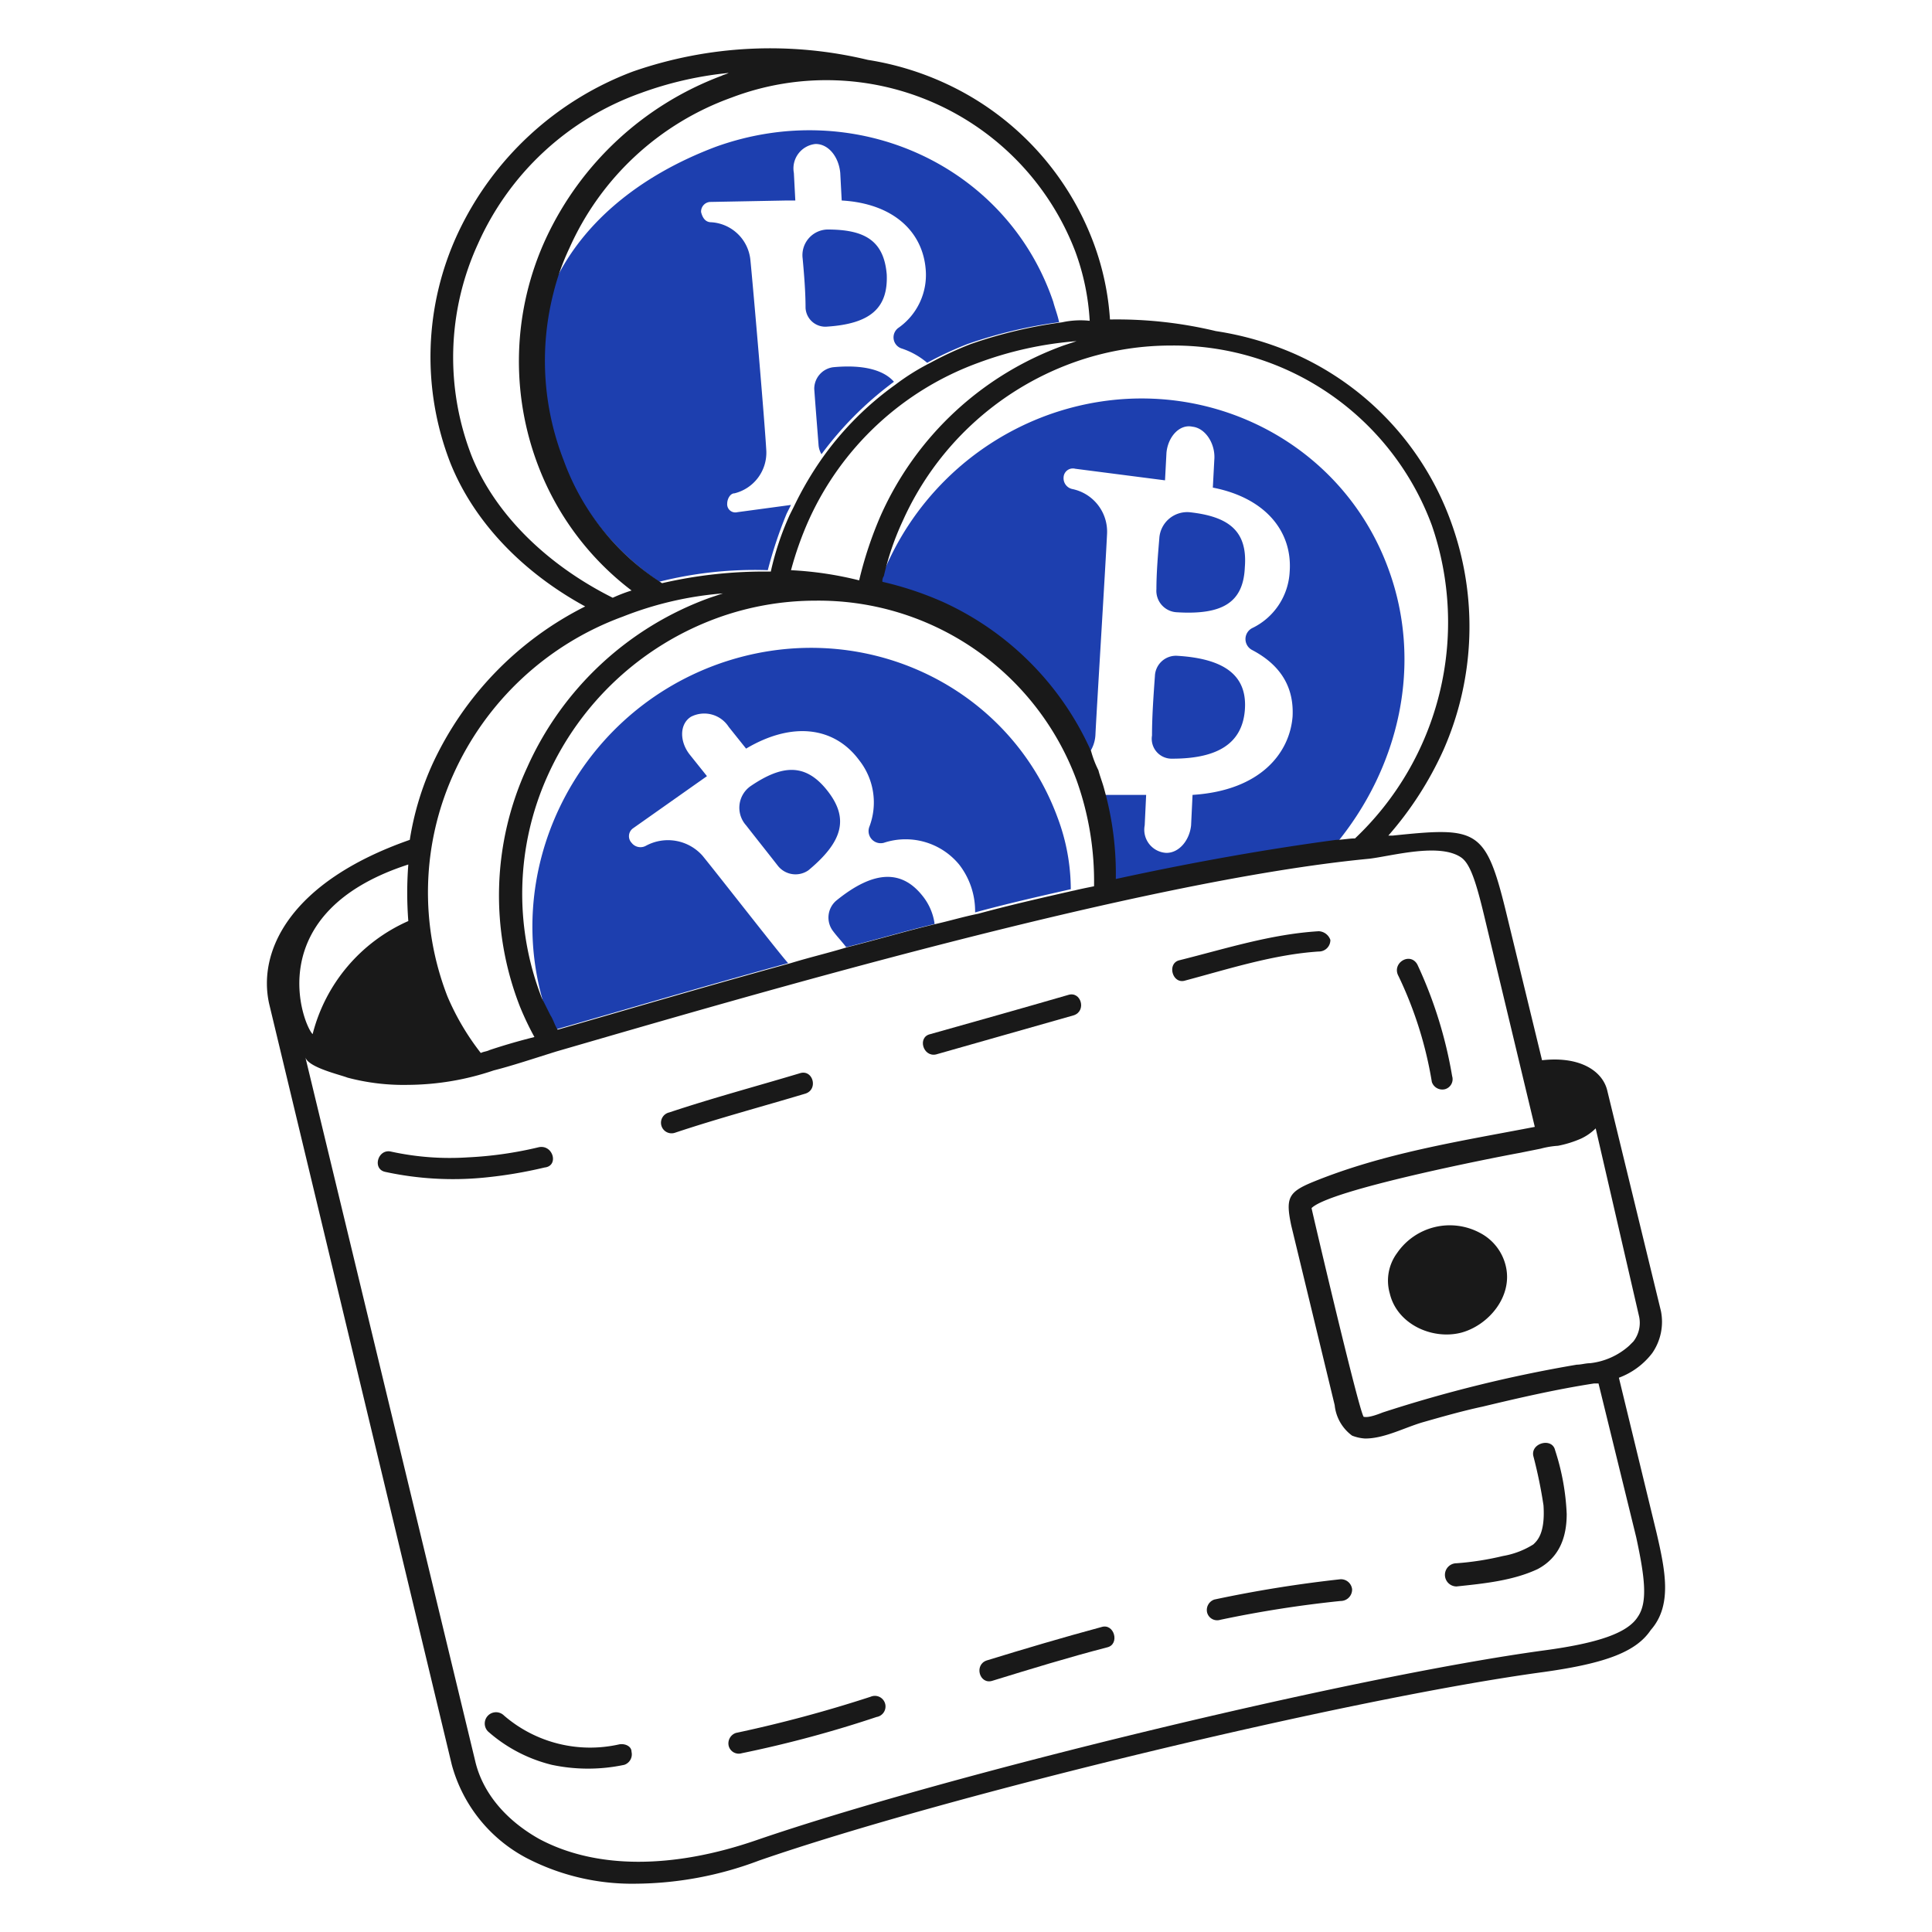
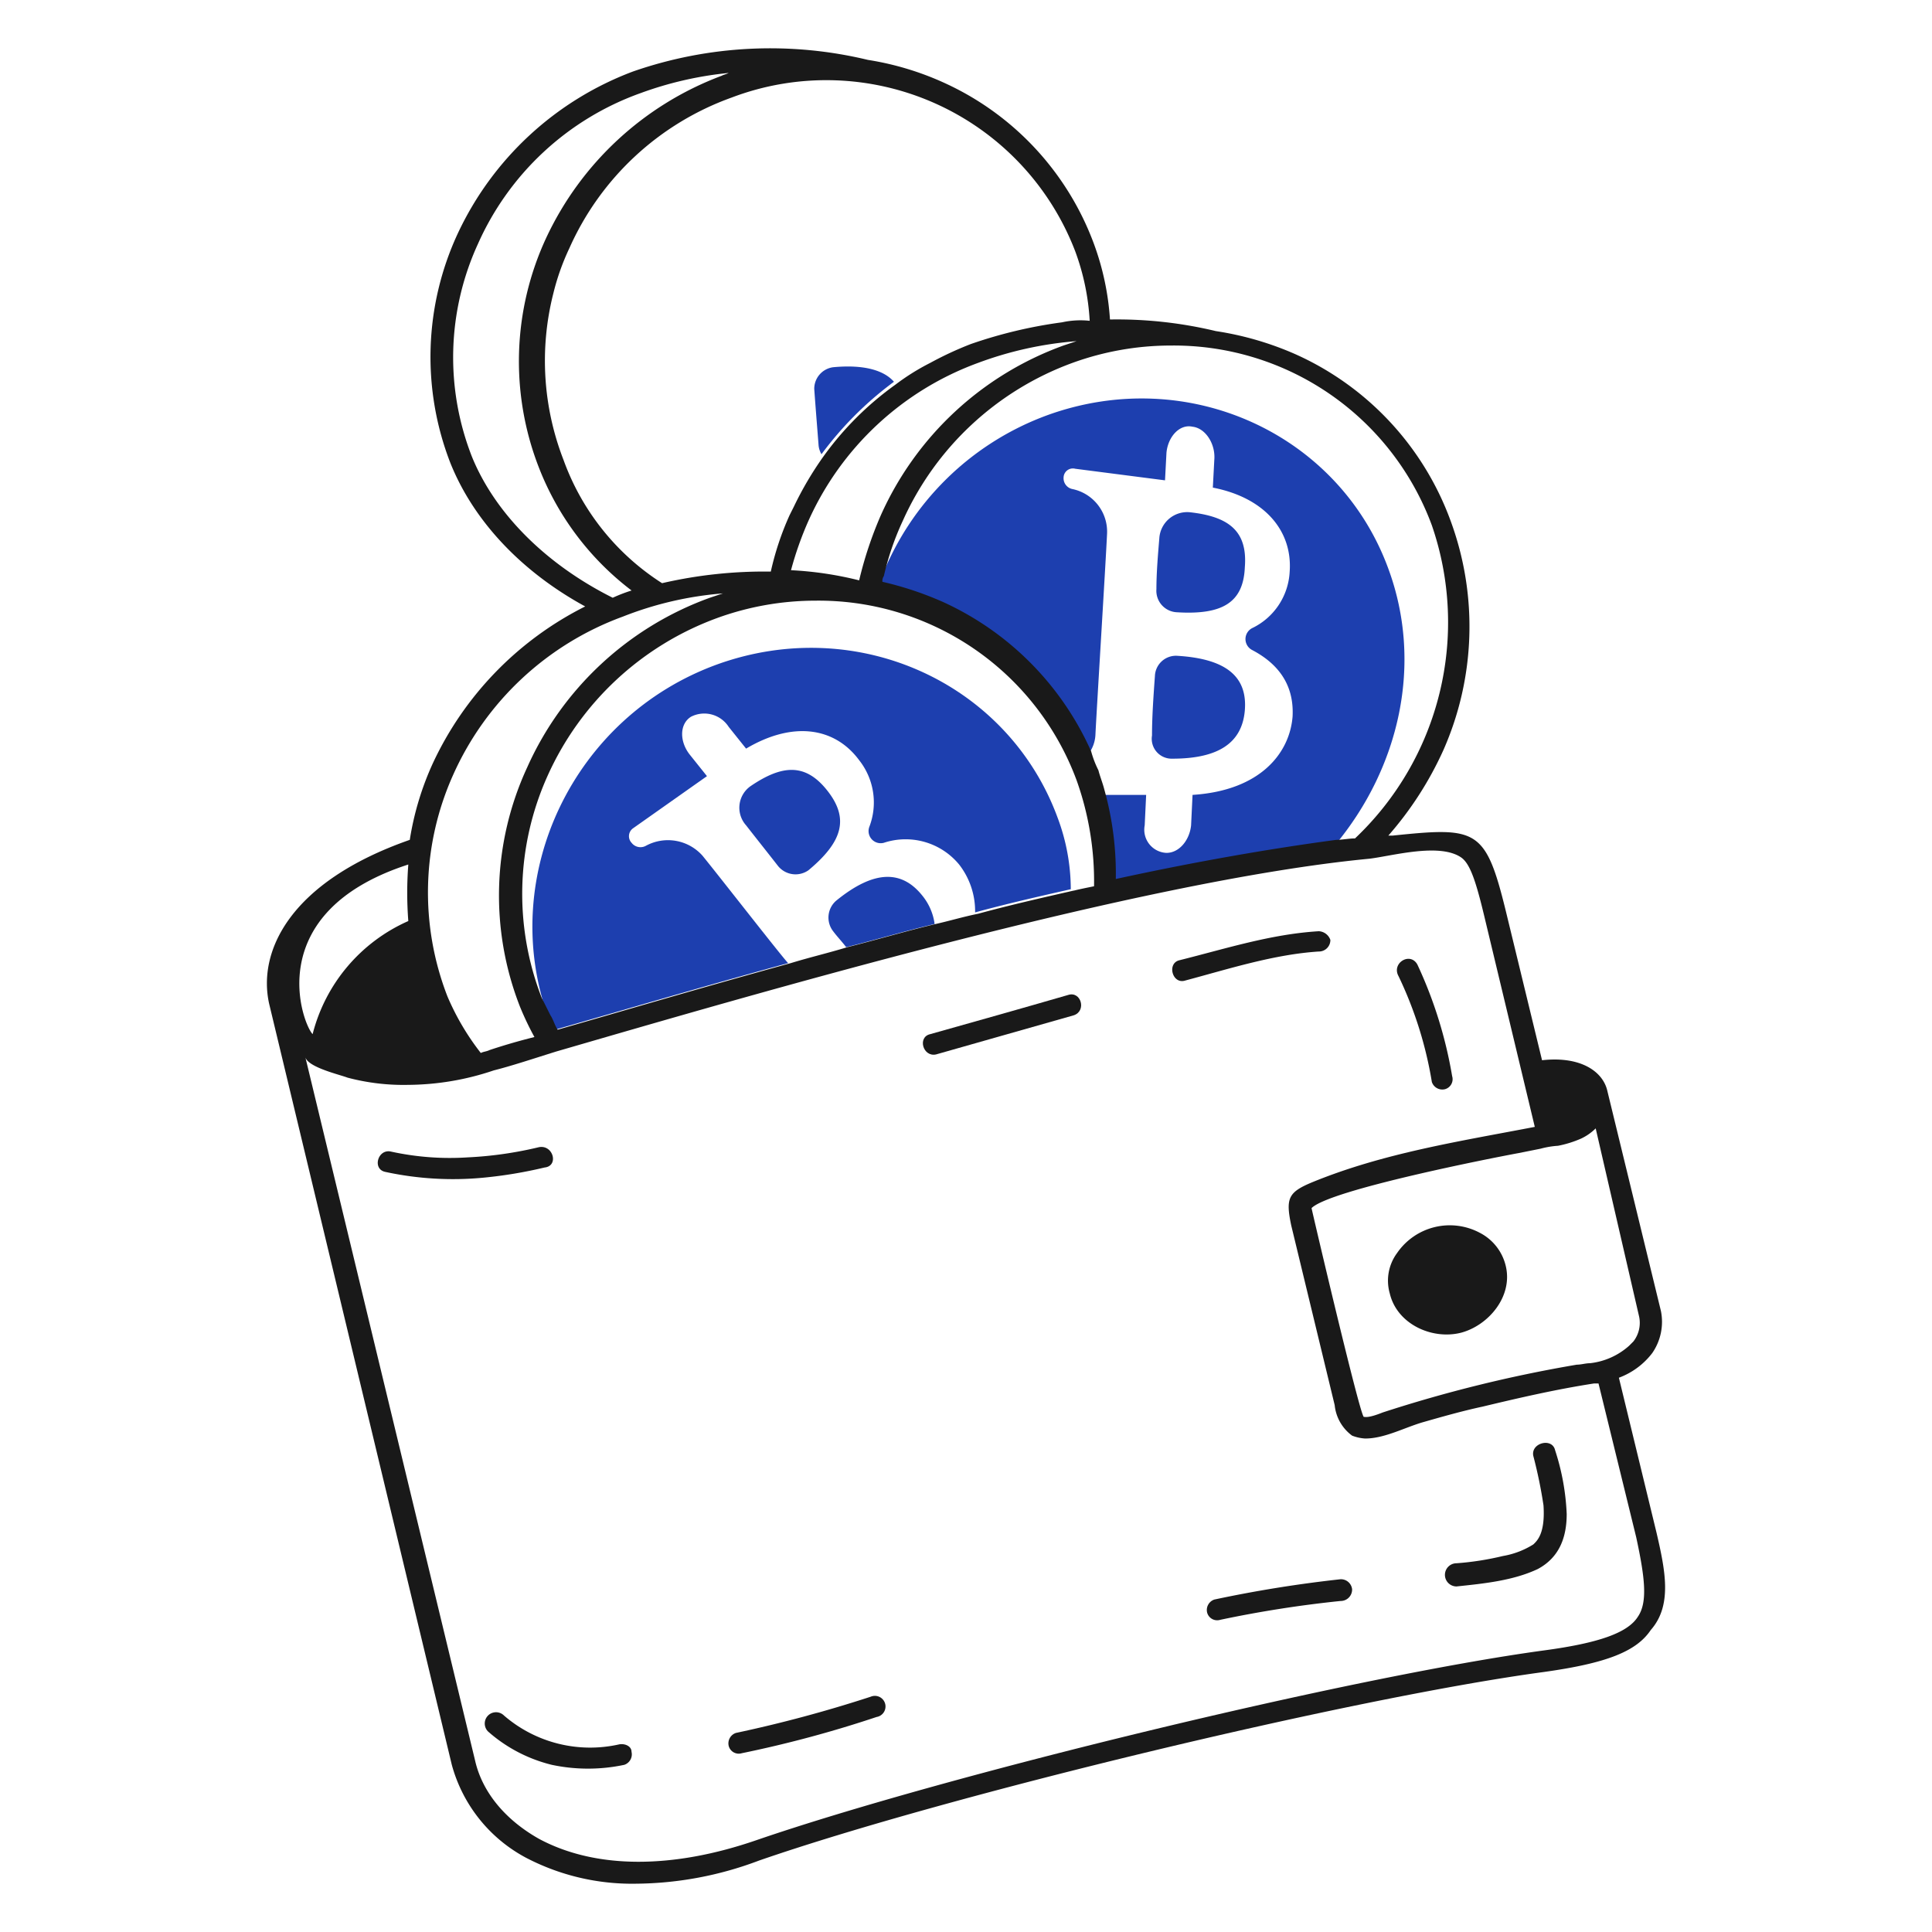
<svg xmlns="http://www.w3.org/2000/svg" viewBox="0 0 200 200" height="999" width="999">
  <defs />
-   <path d="M85.641,23.759a2.657,2.657,0,0,0-2.551,3c.15,1.651.3,3.452.3,5.1a2.051,2.051,0,0,0,2.251,1.951c4.5-.3,6.3-1.951,6.154-5.4C91.494,24.809,89.393,23.759,85.641,23.759Z" fill="#1d3faf" />
  <path d="M86.242,38.016a2.255,2.255,0,0,0-1.951,2.251c.15,2.1.3,3.9.45,5.853a2.131,2.131,0,0,0,.3.9,35.568,35.568,0,0,1,7.5-7.5C91.494,38.316,89.393,37.716,86.242,38.016Z" fill="#1d3faf" />
-   <path d="M74.085,15.2c-7.954,3-14.257,8.1-17.109,15.008a27.243,27.243,0,0,0,1.051,17.259,27.725,27.725,0,0,0,10.2,12.757,40.495,40.495,0,0,1,11.256-1.2,44.629,44.629,0,0,1,1.951-5.853l.45-.9-5.553.75a.844.844,0,0,1-1.05-.9c0-.451.3-1.051.75-1.051a4.338,4.338,0,0,0,3.3-4.352c-.15-2.852-1.351-16.809-1.651-19.811a4.341,4.341,0,0,0-4.052-3.9c-.6,0-.9-.45-1.051-1.05a1,1,0,0,1,.9-1.051l7.954-.15h.9l-.15-2.852a2.541,2.541,0,0,1,2.251-3c1.35,0,2.4,1.351,2.551,3l.15,2.852c5.253.3,8.405,3.152,8.7,7.2a6.688,6.688,0,0,1-2.852,6,1.21,1.21,0,0,0,.3,2.1,7.877,7.877,0,0,1,2.7,1.5,35.945,35.945,0,0,1,4.2-1.951,48.253,48.253,0,0,1,9.455-2.251c-.15-.751-.45-1.5-.6-2.1C104.251,17.155,88.643,9.951,74.085,15.2Z" fill="#1d3faf" />
  <path d="M121.36,78.538c4.8,0,7.2-1.651,7.5-4.953.3-3.452-1.8-5.4-7.053-5.7a2.181,2.181,0,0,0-2.251,2.1c-.151,2.1-.3,4.2-.3,6.153A2.06,2.06,0,0,0,121.36,78.538Z" fill="#1d3faf" />
  <path d="M121.811,63.38c4.8.3,6.9-1.051,7.053-4.653.3-3.752-1.65-5.253-5.7-5.7a2.89,2.89,0,0,0-3.152,2.7c-.15,1.8-.3,3.6-.3,5.252A2.225,2.225,0,0,0,121.811,63.38Z" fill="#1d3faf" />
  <path d="M143.722,58.877c-5.1-13.957-20.711-21.161-35.268-15.908a29.187,29.187,0,0,0-17.26,16.959.9.9,0,0,1-.15.6,31.18,31.18,0,0,1,6.3,2.1,30.733,30.733,0,0,1,15.308,15.459,3.59,3.59,0,0,0,.75-2.1c.15-3,1.051-17.559,1.2-20.711a4.51,4.51,0,0,0-3.6-4.652,1.142,1.142,0,0,1-.9-1.2.962.962,0,0,1,1.2-.9l9.3,1.2.15-2.851c.15-1.651,1.351-3,2.7-2.7,1.35.151,2.4,1.8,2.251,3.452l-.15,2.852c5.4,1.05,8.254,4.5,7.954,8.7a6.864,6.864,0,0,1-3.9,5.854,1.275,1.275,0,0,0,0,2.251c3.151,1.651,4.352,4.052,4.2,6.9-.3,3.753-3.3,7.655-10.355,8.105l-.151,3.151c-.15,1.5-1.2,2.852-2.551,2.852a2.4,2.4,0,0,1-2.251-2.852l.15-3.151h-4.5a27.861,27.861,0,0,1,1.2,9.3,231.22,231.22,0,0,1,22.812-4.052C144.923,79.438,147.324,68.632,143.722,58.877Z" fill="#1d3faf" />
  <path d="M85.641,81.84c-2.251-2.852-4.652-2.7-7.954-.451a2.73,2.73,0,0,0-.45,4.052c1.051,1.351,2.251,2.852,3.3,4.2a2.329,2.329,0,0,0,3.151.45C87.292,87.092,87.893,84.691,85.641,81.84Z" fill="#1d3faf" />
  <path d="M95.547,92.8c-2.1-2.7-4.953-2.851-9,.451a2.308,2.308,0,0,0-.3,3.151c.45.6.9,1.051,1.35,1.651,3-.75,6-1.651,9.155-2.4A5.86,5.86,0,0,0,95.547,92.8Z" fill="#1d3faf" />
  <path d="M109.5,84.691C104.4,70.734,88.793,63.53,74.235,68.783c-14.858,5.4-22.662,21.761-17.559,36.319.3.45.45,1.051.75,1.5,6.3-1.8,14.858-4.352,24.163-6.9-.6-.6-6.9-8.7-8.854-11.106a4.781,4.781,0,0,0-5.854-1.05,1.162,1.162,0,0,1-1.5-.3,1,1,0,0,1,.15-1.5l7.654-5.4-1.8-2.251c-1.051-1.351-1.051-3.152.15-3.9a3.009,3.009,0,0,1,3.9,1.051l1.8,2.251c4.8-2.851,9.155-2.251,11.706,1.2a7.056,7.056,0,0,1,1.051,6.9,1.256,1.256,0,0,0,1.5,1.65,7.181,7.181,0,0,1,7.8,2.252,7.871,7.871,0,0,1,1.651,4.952c3.3-.9,6.6-1.651,9.905-2.4A21.19,21.19,0,0,0,109.5,84.691Z" fill="#1d3faf" />
  <path d="M171.487,158.681l-3.9-16.059a7.725,7.725,0,0,0,3.452-2.551,5.684,5.684,0,0,0,.9-4.353l-5.553-22.812h0c-.451-1.951-2.7-3.6-6.754-3.151L155.879,94.3c-2.1-8.554-3-8.7-11.706-7.8h-.451a35.781,35.781,0,0,0,5.7-8.855,31.658,31.658,0,0,0,.751-23.712,30.269,30.269,0,0,0-16.059-17.259,32.426,32.426,0,0,0-8.254-2.4,43.831,43.831,0,0,0-10.956-1.2,27.847,27.847,0,0,0-1.651-7.8A29.558,29.558,0,0,0,97.8,8.6a30.365,30.365,0,0,0-7.954-2.4A43.241,43.241,0,0,0,65.531,7.4a32.705,32.705,0,0,0-18.16,16.809,30.3,30.3,0,0,0-.751,23.712c2.4,6,7.355,11.256,13.958,14.858A34.4,34.4,0,0,0,44.82,78.988a30.329,30.329,0,0,0-2.4,7.954C29.962,91.3,26.66,98.5,27.86,103.9h0l18.911,78.793a15.509,15.509,0,0,0,7.654,9.605A23.709,23.709,0,0,0,65.831,195a36.716,36.716,0,0,0,12.757-2.4c19.51-6.754,61.232-16.809,81.193-19.511,6.453-.9,9.6-2.1,11.106-4.352C173.138,166.185,172.388,162.583,171.487,158.681Zm-1.8-22.362a3.138,3.138,0,0,1-.6,2.551l-.45.45a7.271,7.271,0,0,1-4.052,1.8c-.451,0-.9.15-1.351.15a140.831,140.831,0,0,0-20.111,4.953c-1.5.6-1.8.45-1.951.45-.471-.471-5.4-21.516-5.4-21.611,1.909-1.909,18.941-5.239,21.462-5.7l2.251-.451a8.978,8.978,0,0,1,1.8-.3,11.25,11.25,0,0,0,2.4-.75,5.4,5.4,0,0,0,1.5-1.051ZM49.472,25.259A29.152,29.152,0,0,1,66.281,9.651a36.951,36.951,0,0,1,9.155-2.1c-.3.15-.45.15-.75.3a32.709,32.709,0,0,0-18.16,16.809,30.3,30.3,0,0,0-.751,23.713,29.306,29.306,0,0,0,9.606,12.756h0a15.79,15.79,0,0,0-1.951.751c-6.9-3.452-12.157-8.7-14.558-14.558A28.16,28.16,0,0,1,49.472,25.259Zm90.8,61.533c-.6,0-1.351.15-1.951.15-6.754.9-14.558,2.252-22.813,4.052a32.355,32.355,0,0,0-1.2-9.305c-.15-.6-.451-1.35-.6-1.95h0a10.432,10.432,0,0,1-.75-1.952A30.728,30.728,0,0,0,97.648,62.329a34.522,34.522,0,0,0-6.3-2.1.9.9,0,0,1,.15-.6,28.518,28.518,0,0,1,1.952-5.7,30.835,30.835,0,0,1,17.559-16.359,29.843,29.843,0,0,1,10.2-1.8,28.481,28.481,0,0,1,27.015,18.61A30.8,30.8,0,0,1,140.271,86.792Zm-29.116,5.4c-3.3.75-6.6,1.5-9.905,2.4-1.5.3-3,.751-4.353,1.051-3.151.75-6.153,1.651-9.154,2.4-1.951.6-3.9,1.051-5.854,1.651-9.3,2.552-17.859,5.1-24.163,6.9-.3-.45-.45-1.051-.75-1.5l-.9-1.8a29.724,29.724,0,0,1,.6-22.962A30.841,30.841,0,0,1,74.235,63.98a29.844,29.844,0,0,1,10.206-1.8,28.48,28.48,0,0,1,27.014,18.61h0a31.068,31.068,0,0,1,1.8,10.956C112.506,91.9,111.755,92.045,111.155,92.2ZM110.1,35.765a33,33,0,0,0-18.91,17.559,39.674,39.674,0,0,0-2.251,6.754,36.364,36.364,0,0,0-7.054-1.051,34.655,34.655,0,0,1,1.8-5.1,30.839,30.839,0,0,1,17.56-16.359,37.432,37.432,0,0,1,10.2-2.251Zm-.15-2.4a48.27,48.27,0,0,0-9.455,2.251,35.782,35.782,0,0,0-4.2,1.951,23.668,23.668,0,0,0-3.6,2.251,32.392,32.392,0,0,0-7.5,7.5,34.973,34.973,0,0,0-3,5.1q-.226.45-.451.9a29.858,29.858,0,0,0-1.951,5.853,47.065,47.065,0,0,0-11.256,1.2,25.325,25.325,0,0,1-10.2-12.757,28.324,28.324,0,0,1-1.051-17.259,24.505,24.505,0,0,1,1.651-4.652A29.157,29.157,0,0,1,75.736,10.1,27.594,27.594,0,0,1,111.305,26.01a24.676,24.676,0,0,1,1.5,7.2A8.861,8.861,0,0,0,109.954,33.364ZM74.836,61.429l-1.351.45a32.992,32.992,0,0,0-18.91,17.559,31.577,31.577,0,0,0-.751,24.764,30.206,30.206,0,0,0,1.5,3.151c-1.8.45-3.3.9-4.652,1.351-.3.15-.6.15-.9.3a26.056,26.056,0,0,1-3.452-5.853,29.729,29.729,0,0,1,.6-22.962A30.835,30.835,0,0,1,64.48,63.83,35.812,35.812,0,0,1,74.836,61.429ZM42.268,89.494a38.12,38.12,0,0,0,0,5.853,17.507,17.507,0,0,0-9.905,11.706C31.312,106,26.96,94.446,42.268,89.494Zm127.268,77.891c-1.05,1.651-4.052,2.7-9.6,3.452-19.961,2.7-61.983,12.907-81.643,19.661-8.7,3-16.659,3-22.513-.151-3.451-1.951-5.853-4.8-6.6-8.1L31.613,109.454c.3,1.051,3.6,1.8,4.352,2.1a22.615,22.615,0,0,0,6.3.751,28.085,28.085,0,0,0,8.855-1.5c1.8-.45,4.052-1.2,6.453-1.951,19.661-5.7,60.483-17.709,84.2-19.961,2.4-.3,7.2-1.651,9.455-.15.9.6,1.5,2.251,2.4,6l5.253,21.911c-7.805,1.5-15.609,2.7-22.963,5.7-2.551,1.051-2.851,1.651-2.251,4.5l4.5,18.61a4.473,4.473,0,0,0,1.8,3.151,4.392,4.392,0,0,0,1.351.3c1.951,0,3.9-1.05,5.853-1.651,2.1-.6,4.2-1.2,6.3-1.65,3.752-.9,7.654-1.8,11.556-2.4h.45l3.9,15.909C170.287,163.333,170.587,165.885,169.536,167.385Z" fill="#191919" />
  <path d="M155.879,131.066a5.205,5.205,0,0,0-2.7-3.452,6.616,6.616,0,0,0-8.554,2.1,4.81,4.81,0,0,0-.751,4.2c.751,3.152,4.353,4.8,7.354,4.053C154.078,137.219,156.629,134.217,155.879,131.066Z" fill="#191919" />
  <path d="M148.225,112.006a1.141,1.141,0,0,0,1.35.75,1.074,1.074,0,0,0,.751-1.351,44.941,44.941,0,0,0-3.6-11.556c-.75-1.351-2.7-.15-1.951,1.2A40.5,40.5,0,0,1,148.225,112.006Z" fill="#191919" />
  <path d="M136.519,96.4c-4.953.3-9.606,1.8-14.408,3-1.351.3-.751,2.551.6,2.1,4.5-1.2,9.155-2.7,13.808-3a1.183,1.183,0,0,0,1.2-1.2A1.34,1.34,0,0,0,136.519,96.4Z" fill="#191919" />
  <path d="M96.9,109.154c4.8-1.351,9.455-2.7,14.258-4.052,1.351-.45.75-2.551-.6-2.1-4.653,1.351-9.455,2.7-14.258,4.052C94.946,107.353,95.547,109.454,96.9,109.154Z" fill="#191919" />
-   <path d="M69.883,117.258c4.5-1.5,9.005-2.7,13.507-4.052,1.351-.45.751-2.551-.6-2.1-4.5,1.351-9.005,2.552-13.507,4.052A1.094,1.094,0,1,0,69.883,117.258Z" fill="#191919" />
  <path d="M55.775,118.759a39.407,39.407,0,0,1-7.353,1.051,28.468,28.468,0,0,1-7.955-.6c-1.35-.3-1.951,1.8-.6,2.1a33.159,33.159,0,0,0,10.206.6,45.9,45.9,0,0,0,6.3-1.051C57.877,120.71,57.276,118.459,55.775,118.759Z" fill="#191919" />
  <path d="M158.73,150.726a48.5,48.5,0,0,1,1.051,5.1c.194,2.887-.636,3.657-1.051,4.052a8.675,8.675,0,0,1-3.151,1.2,29.588,29.588,0,0,1-4.8.75,1.2,1.2,0,0,0,0,2.4c2.852-.3,5.853-.6,8.405-1.8,2.251-1.2,3-3.3,3-5.7a24.442,24.442,0,0,0-1.2-6.6C160.681,148.775,158.43,149.376,158.73,150.726Z" fill="#191919" />
  <path d="M138.77,163.483a131.256,131.256,0,0,0-13.057,2.1,1.142,1.142,0,0,0-.751,1.351,1.074,1.074,0,0,0,1.351.75,119.548,119.548,0,0,1,12.457-1.951,1.183,1.183,0,0,0,1.2-1.2A1.162,1.162,0,0,0,138.77,163.483Z" fill="#191919" />
-   <path d="M114.007,168.436c-3.9,1.05-7.955,2.251-11.857,3.452-1.35.45-.75,2.551.6,2.1,3.9-1.2,7.8-2.4,11.856-3.452C115.958,170.237,115.357,167.986,114.007,168.436Z" fill="#191919" />
  <path d="M90.144,175.64a136.227,136.227,0,0,1-13.958,3.752,1.141,1.141,0,0,0-.75,1.35,1.074,1.074,0,0,0,1.351.751,120.263,120.263,0,0,0,13.957-3.752A1.1,1.1,0,1,0,90.144,175.64Z" fill="#191919" />
  <path d="M64.03,180.592a13.645,13.645,0,0,1-11.856-3,1.167,1.167,0,1,0-1.651,1.651,15.55,15.55,0,0,0,6.6,3.452,18.069,18.069,0,0,0,7.5,0,1.143,1.143,0,0,0,.751-1.351C65.381,180.742,64.63,180.442,64.03,180.592Z" fill="#191919" />
</svg>